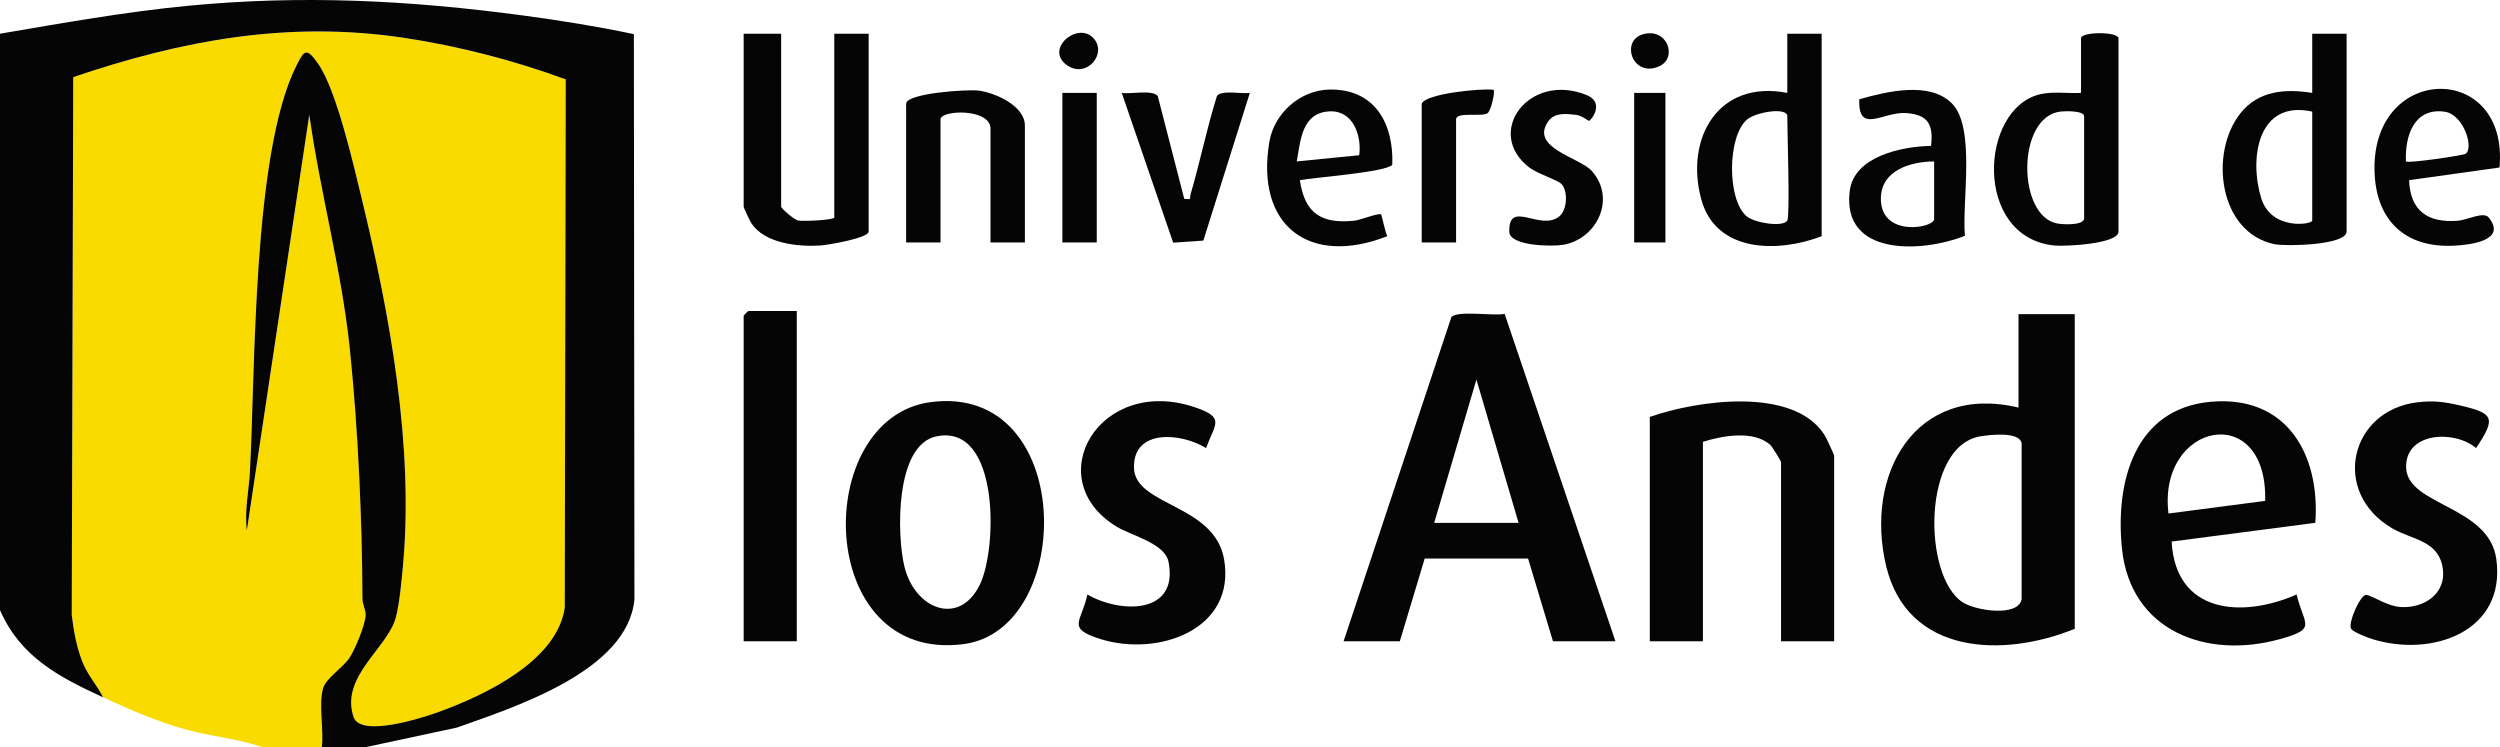
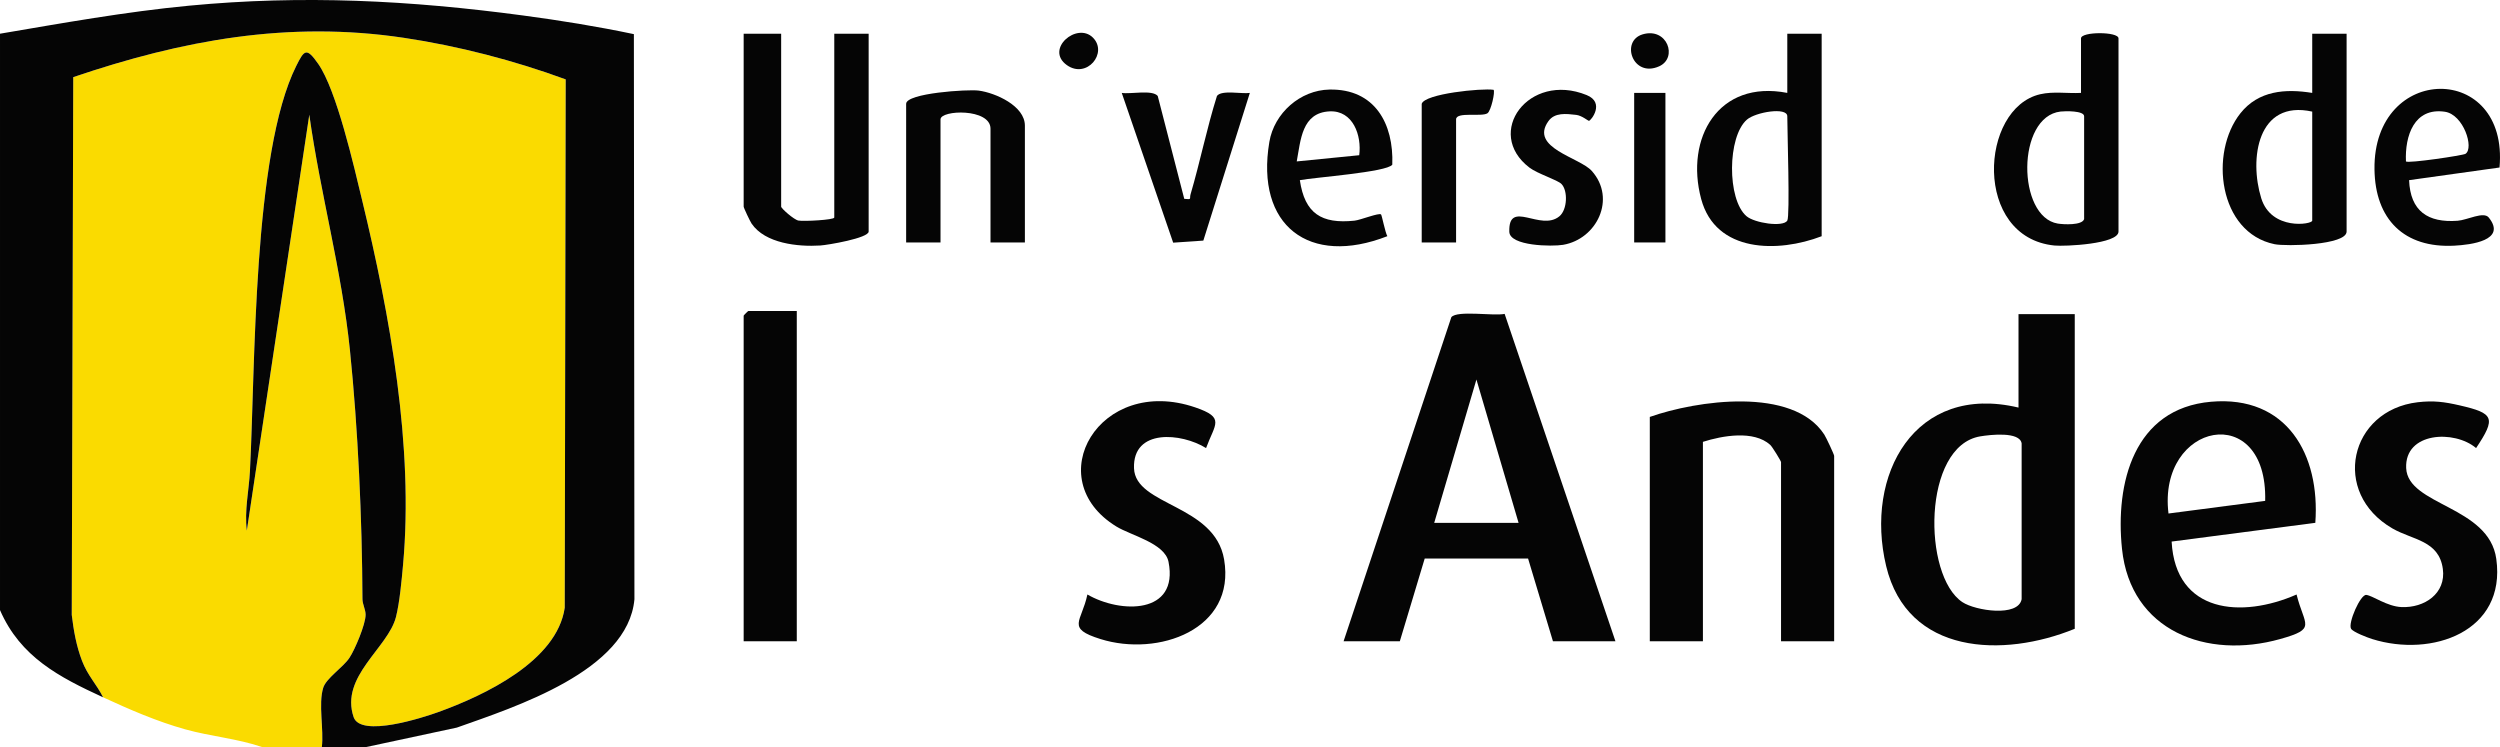
<svg xmlns="http://www.w3.org/2000/svg" id="b" width="650" height="194.265" viewBox="0 0 650 194.265">
  <defs>
    <style>.d{fill:#050505;}.e{fill:#fadb00;}</style>
  </defs>
  <g id="c">
    <path class="e" d="M26.809,181.304c-1.751-3.472-4.022-5.652-5.492-9.51-1.484-3.895-2.165-7.806-2.664-11.925l.389-139.813c28.415-9.637,55.898-14.712,85.913-10.232,14.185,2.117,28.739,5.897,42.126,10.815l-.249,137.367c-2.016,13.915-20.935,22.828-32.895,27.143-3.905,1.409-20.163,6.718-22,1.287-3.571-10.556,8.958-17.978,11.012-26.014.95-3.715,1.482-9.601,1.842-13.554,2.806-30.8-3.386-64.768-10.617-94.704-2.145-8.882-6.646-28.709-11.446-35.57-3.043-4.35-3.611-3.637-5.695.531-11.336,22.673-10.632,78.473-12.051,105.441-.259,4.929-1.453,10.194-.808,15.397l16.243-108.134c2.873,20.533,8.441,40.507,10.563,61.161,2.119,20.635,3.177,44,3.261,64.786.005,1.332.824,2.712.819,4.072-.01,2.468-2.764,9.028-4.208,11.194-1.67,2.505-6.042,5.293-6.814,7.787-1.313,4.242.205,10.871-.362,15.435h-15.436c-6.543-2.254-13.424-2.773-20.119-4.646-7.333-2.052-14.425-5.136-21.314-8.314h0Z" />
    <path class="d" d="M0,8.765C16.267,6.003,32.697,3.045,49.154,1.478c29.67-2.826,57.352-1.392,86.808,2.542,9.645,1.288,19.338,2.85,28.846,4.857l.144,146.945c-1.698,18.633-31.096,27.997-46.166,33.352l-23.735,5.091h-11.374c.567-4.564-.951-11.192.362-15.435.772-2.494,5.144-5.282,6.814-7.787,1.444-2.166,4.199-8.726,4.208-11.194.005-1.359-.814-2.739-.819-4.072-.084-20.785-1.142-44.151-3.261-64.786-2.121-20.654-7.69-40.628-10.563-61.161l-16.243,108.134c-.646-5.203.548-10.468.808-15.397,1.419-26.967.715-82.768,12.051-105.441,2.084-4.168,2.652-4.881,5.695-.531,4.8,6.861,9.301,26.688,11.446,35.57,7.231,29.936,13.423,63.904,10.617,94.704-.36,3.953-.893,9.839-1.842,13.554-2.054,8.036-14.583,15.458-11.012,26.014,1.837,5.431,18.095.122,22-1.287,11.961-4.316,30.88-13.229,32.895-27.143l.249-137.367c-13.387-4.918-27.94-8.698-42.126-10.815-30.015-4.48-57.499.595-85.913,10.232l-.389,139.813c.499,4.119,1.18,8.03,2.664,11.925,1.47,3.858,3.741,6.039,5.492,9.51-11.423-5.27-21.49-10.455-26.809-22.681V8.765Z" />
    <path class="d" d="M349.334,166.723l28.016-84.257c1.539-1.846,10.979-.246,13.855-.853l28.808,85.11h-16.248l-6.465-21.5h-26.876s-6.466,21.5-6.466,21.5h-14.623ZM372.894,135.942h21.935l-10.959-37.267-10.976,37.267Z" />
    <path class="d" d="M539.436,81.669v81.815c-18.599,7.601-43.501,6.835-49.037-16.314-5.673-23.723,7.472-47.611,34.414-41.199v-24.301h14.623ZM514.853,113.455c-15.036,2.525-15.002,36.233-4.623,43.103,3.382,2.239,14.525,3.942,15.396-.769v-40.504c-.473-3.143-8.164-2.268-10.773-1.83Z" />
    <path class="d" d="M476.881,166.723h-13.811v-46.578c0-.275-2.277-4-2.815-4.484-4.296-3.874-12.485-2.382-17.495-.781v51.843h-13.811v-58.323c12.1-4.269,37.183-7.987,45.365,4.585.463.711,2.567,5.182,2.567,5.541v48.198h0Z" />
-     <path class="d" d="M241.899,104.561c37.752-5.09,37.88,59.058,8.658,62.904-38.829,5.111-39.653-58.725-8.658-62.904ZM243.503,113.444c-10.831,2.217-10.351,25.638-8.351,33.877,2.67,11.001,14.123,15.644,19.544,4.829,4.674-9.325,5.282-42.078-11.193-38.706h0Z" />
    <path class="d" d="M601.984,135.934l-37.361,4.872c1.004,18.671,18.215,20.029,32.486,13.765,2.013,8.138,5.388,8.863-4.232,11.57-19.109,5.376-38.916-2.04-41.155-23.413-1.793-17.113,3.079-36.523,23.15-38.274,19.7-1.719,28.406,13.713,27.111,31.48h0ZM588.947,130.23c.661-26.256-28.025-20.48-25.14,3.284l25.14-3.284Z" />
    <path class="d" d="M313.577,116.5c-6.367-3.969-19.105-5.155-18.735,5.246.35,9.821,20.967,9.323,23.424,23.701,3.125,18.287-17.177,25.402-32.138,20.709-9.042-2.836-4.911-4.401-3.404-11.586,8.584,4.981,23.799,5.225,21.092-8.489-.958-4.853-9.73-6.846-13.539-9.174-20.195-12.341-4.421-39.506,20.507-30.978,7.82,2.675,5.123,4.235,2.792,10.571h0Z" />
    <path class="d" d="M628.621,104.582c4.116-.481,6.94-.094,10.905.819,8.891,2.048,9.519,3.233,4.258,11.096-5.657-4.783-18.588-4.188-18.18,5.199.424,9.777,21.517,9.801,23.434,23.631,2.625,18.94-16.772,25.685-32.261,20.829-1.229-.385-4.93-1.791-5.489-2.667-.892-1.398,2.433-9.047,3.976-8.813,1.778.27,5.386,2.992,9.106,3.162,6.008.274,11.642-3.555,10.769-9.934-1.016-7.423-7.873-7.486-13.087-10.499-16.066-9.283-11.197-30.747,6.568-32.823h0Z" />
    <path class="d" d="M207.163,80.859v85.865h-13.811v-84.65c0-.086,1.132-1.215,1.219-1.215h12.592Z" />
    <path class="d" d="M203.101,8.765v44.957c0,.461,3.305,3.396,4.484,3.624,1.306.253,9.327-.155,9.327-.789V8.765h8.936v51.438c0,1.7-10.622,3.505-12.602,3.629-5.793.364-14.31-.525-17.826-5.691-.41-.602-2.068-4.099-2.068-4.419V8.765h9.749Z" />
    <path class="d" d="M541.061,24.155v-14.176c0-1.8,9.749-1.8,9.749,0v50.223c0,3.266-14.013,3.9-16.645,3.636-21.209-2.127-19.479-35.695-3.721-39.334,3.461-.799,7.121-.155,10.618-.349ZM541.874,56.962v-26.731c0-1.485-4.919-1.366-6.112-1.232-11.525,1.295-11.343,27.387-.75,29.129,1.477.243,6.343.514,6.862-1.165h0Z" />
    <path class="d" d="M473.632,8.765v52.653c-11.275,4.33-27.554,4.387-31.325-9.674-4.237-15.801,4.435-31.085,22.389-27.588v-15.391s8.936,0,8.936,0ZM464.695,57.367c.729-1.145,0-23.429,0-27.136,0-2.471-8.239-1.092-10.498.873-5.09,4.429-5.198,20.735-.114,25.1,2.089,1.794,9.5,2.911,10.612,1.164Z" />
    <path class="d" d="M610.116,8.765v51.438c0,3.554-15.756,3.9-18.732,3.287-14.592-3.006-17.008-23.816-8.868-34.046,4.689-5.893,11.666-6.417,18.663-5.288v-15.391h8.936ZM601.179,29.016c-14.251-3.145-16.432,12.293-13.255,22.532,2.634,8.488,13.255,6.807,13.255,5.82v-28.352h0Z" />
    <path class="d" d="M266.469,63.038h-8.936v-29.567c0-5.385-12.998-4.913-12.998-2.43v31.997h-8.936V26.991c0-2.782,16.05-3.817,18.883-3.434,4.315.583,11.989,3.945,11.989,9.105v30.377Z" />
-     <path class="d" d="M507.476,26.862c6.283,6.265,2.563,25.846,3.412,34.442-11.1,4.42-32.078,5.465-29.962-11.656,1.113-9.005,13.519-11.575,21.142-11.72.644-5.544-.724-8.11-6.469-8.532-5.963-.438-12.551,5.712-12.186-3.585,7.007-1.975,18.212-4.782,24.063,1.052h0ZM502.878,41.976c-6.043.031-13.62,2.226-13.844,9.345-.333,10.558,13.844,8.001,13.844,5.641v-14.986h0Z" />
    <path class="d" d="M337.96,46.842c1.267,8.676,5.627,11.433,14.225,10.529,1.533-.161,6.349-2.105,6.885-1.618.218.198,1.078,4.692,1.638,5.655-20.274,7.935-34.345-2.69-30.678-24.503,1.261-7.504,8.021-13.48,15.653-13.621,11.775-.217,16.714,8.881,16.313,19.529-1.359,1.957-20.385,3.311-24.036,4.03h0ZM353.399,40.358c.681-5.12-1.603-11.693-7.704-11.402-7.257.346-7.506,7.488-8.545,13.014l16.248-1.613h0Z" />
    <path class="d" d="M649.876,43.553l-23.513,3.288c.314,8.037,4.866,11.13,12.627,10.557,2.506-.185,6.757-2.496,8.082-.845,4.797,5.978-4.73,7.095-8.897,7.32-13.113.707-20.648-6.842-20.81-19.86-.344-27.678,34.978-27.931,32.511-.46h0ZM625.549,41.979c.553.549,14.824-1.56,15.477-1.986,2.287-1.492-.484-10.236-5.382-10.944-7.977-1.154-10.398,6.285-10.096,12.93h0Z" />
    <path class="d" d="M307.906,51.7c2.106.224,1.293-.003,1.642-1.187,2.486-8.442,4.214-17.162,6.863-25.569,1.206-1.624,6.445-.466,8.548-.784l-12.091,38.397-7.842.537-13.369-38.934c2.327.366,7.932-.9,9.353.793l6.897,26.748h0Z" />
    <path class="d" d="M405.995,47.848c-1.041-1.078-6.231-2.665-8.32-4.255-11.882-9.039-.198-24.999,14.863-18.872,4.836,1.967,1.117,6.674.575,6.703-.182.01-1.844-1.384-3.295-1.553-2.635-.307-5.59-.662-7.225,1.62-5.003,6.983,8.113,9.402,11.28,12.962,6.428,7.226,1.299,17.707-7.459,19.199-2.848.485-13.884.353-13.994-3.393-.253-8.587,8.155.05,13.041-4.036,2.065-1.727,2.219-6.629.535-8.374h0Z" />
    <path class="d" d="M369.644,26.991c.804-2.639,15.637-4.1,18.687-3.642.453.451-.656,5.484-1.595,6.103-1.521,1.002-8.155-.476-8.155,1.589v31.997h-8.936V26.991Z" />
-     <rect class="d" x="276.217" y="24.155" width="8.936" height="38.882" />
    <rect class="d" x="424.887" y="24.155" width="8.124" height="38.882" />
    <path class="d" d="M284.149,9.77c4.009,4.004-1.621,10.839-6.773,7.152-5.777-4.135,2.633-11.286,6.773-7.152Z" />
    <path class="d" d="M427.094,8.929c6.389-1.897,9.221,6.11,4.277,8.318-6.863,3.065-10.127-6.581-4.277-8.318h0Z" />
  </g>
</svg>